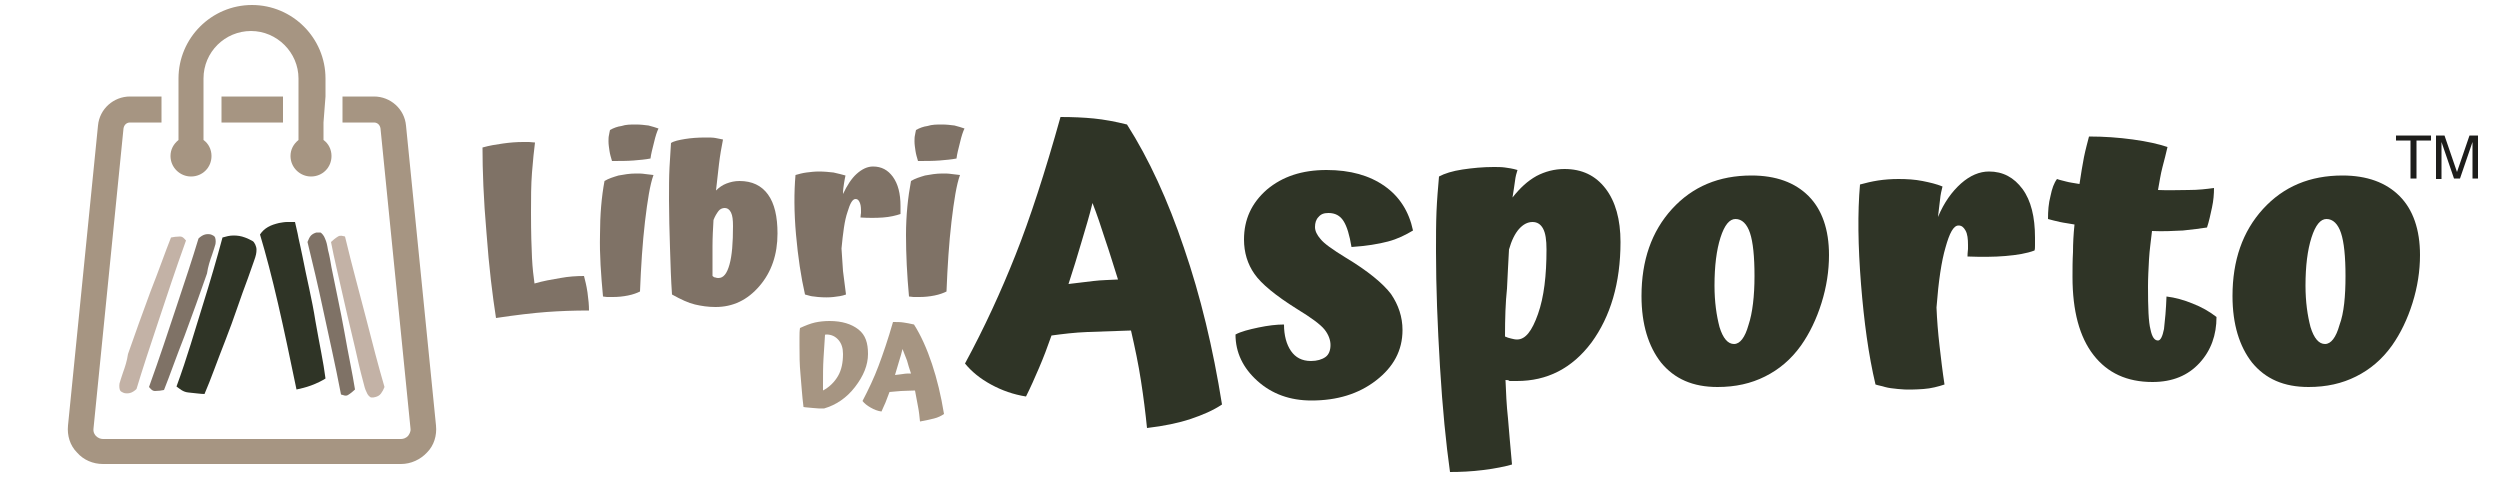
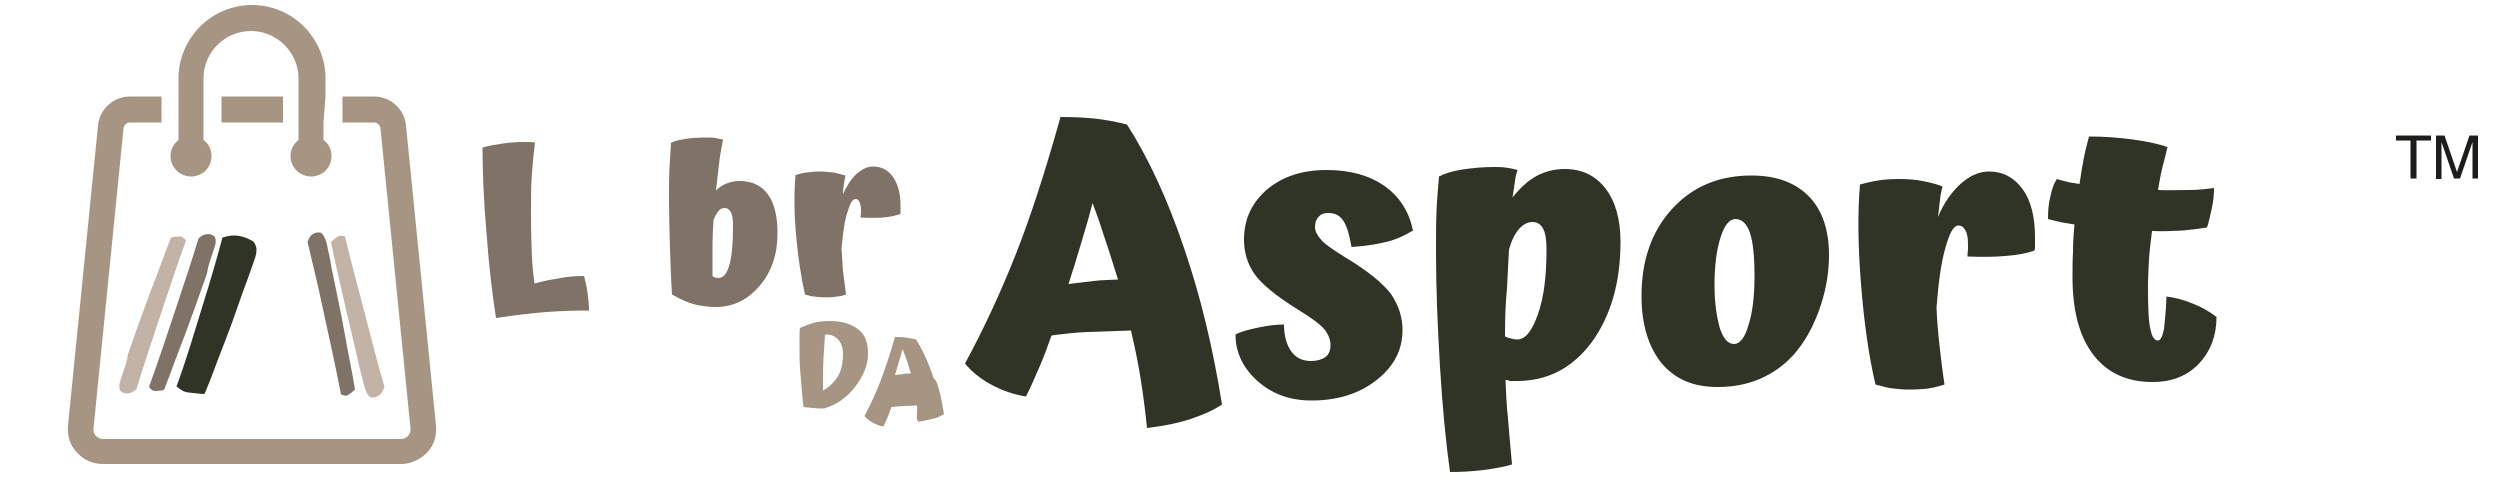
<svg xmlns="http://www.w3.org/2000/svg" version="1.1" id="Livello_1" x="0px" y="0px" viewBox="0 0 500 96.4" style="enable-background:new 0 0 500 96.4;" xml:space="preserve">
  <style type="text/css">
	.st0{fill:#7F7266;}
	.st1{fill:#2F3426;}
	.st2{fill:#A69582;}
	.st3{fill:#C3B2A6;}
	.st4{fill:#1D1D1B;}
</style>
  <g>
    <path class="st0" d="M116.8,55.2c0.2,0.8,0.5,1.9,0.7,3.3s0.3,2.6,0.3,3.6c-3,0-5.8,0.1-8.5,0.3c-2.7,0.2-6.1,0.6-10.1,1.2   c-0.7-4.5-1.4-10.1-1.9-17c-0.6-6.8-0.8-12.6-0.8-17.1c1.4-0.4,2.7-0.6,4.1-0.8s2.7-0.3,4-0.3c0.4,0,0.8,0,1.2,0   c0.4,0,0.8,0.1,1.2,0.1c-0.2,1.5-0.4,3.5-0.6,6s-0.2,5.2-0.2,8c0,4.1,0.1,7.1,0.2,9.1s0.3,3.7,0.5,5.1c1.7-0.5,3.4-0.8,5.2-1.1   C113.7,55.3,115.3,55.2,116.8,55.2z" />
-     <path class="st0" d="M120.9,36.2c0.8-0.5,1.8-0.8,2.8-1.1c1.1-0.2,2.2-0.4,3.5-0.4c0.6,0,1.2,0,1.8,0.1c0.6,0.1,1.1,0.1,1.7,0.2   c-0.7,1.9-1.2,5.1-1.7,9.3c-0.5,4.3-0.8,8.9-1,14c-0.6,0.3-1.4,0.6-2.4,0.8c-1,0.2-2,0.3-3,0.3c-0.4,0-0.8,0-1.2,0   c-0.3,0-0.6-0.1-0.8-0.1c-0.4-4.3-0.7-8.4-0.6-12.3C120,43,120.3,39.4,120.9,36.2z M127.2,24.9c0.9,0,1.7,0.1,2.5,0.2   c0.8,0.2,1.4,0.4,2,0.6c-0.3,0.6-0.6,1.5-0.9,2.8c-0.3,1.2-0.6,2.3-0.7,3.2c-1,0.2-2.2,0.3-3.4,0.4c-1.3,0.1-2.7,0.1-4.3,0.1   c-0.2-0.7-0.4-1.3-0.5-2s-0.2-1.3-0.2-1.9c0-0.5,0-0.9,0.1-1.3s0.1-0.7,0.2-1c0.7-0.4,1.5-0.7,2.3-0.8   C125.2,24.9,126.1,24.9,127.2,24.9z" />
    <path class="st0" d="M155.5,46.7c0,4.2-1.2,7.7-3.6,10.5c-2.4,2.8-5.3,4.2-8.8,4.2c-1.5,0-2.8-0.2-4.1-0.5s-2.8-1-4.6-2   c-0.2-2.8-0.3-6-0.4-9.3s-0.2-6.6-0.2-9.6c0-2.5,0-4.6,0.1-6.5s0.2-3.5,0.3-4.9c0.6-0.4,1.6-0.6,2.8-0.8c1.2-0.2,2.6-0.3,4.1-0.3   c0.8,0,1.5,0,2,0.1s1,0.2,1.5,0.3c-0.3,1.5-0.6,3.2-0.8,4.9c-0.2,1.7-0.4,3.5-0.6,5.3c0.6-0.6,1.3-1.1,2.1-1.4s1.6-0.5,2.6-0.5   c2.5,0,4.4,0.9,5.7,2.7C154.9,40.7,155.5,43.3,155.5,46.7z M142.5,55.2c0.2,0.2,0.4,0.3,0.6,0.3c0.2,0.1,0.4,0.1,0.6,0.1   c1,0,1.7-0.9,2.2-2.7c0.5-1.8,0.7-4.3,0.7-7.7c0-1.2-0.1-2.1-0.4-2.7c-0.3-0.6-0.7-0.9-1.3-0.9c-0.4,0-0.9,0.2-1.2,0.6   s-0.7,1-1,1.8c-0.1,1.7-0.2,3.5-0.2,5.3S142.5,53.3,142.5,55.2z" />
    <path class="st0" d="M168.3,49.7c0.1,1.5,0.2,3,0.3,4.5c0.2,1.5,0.4,3.1,0.6,4.7c-0.8,0.3-1.6,0.4-2.5,0.5s-1.9,0.1-3.1,0   c-0.6-0.1-1.1-0.1-1.5-0.2s-0.8-0.2-1.1-0.3c-0.8-3.5-1.4-7.5-1.8-12s-0.4-8.5-0.1-11.9c0.7-0.2,1.4-0.4,2.2-0.5s1.6-0.2,2.5-0.2   c1,0,2,0.1,2.9,0.2c0.9,0.2,1.7,0.4,2.4,0.6c-0.1,0.4-0.2,1-0.3,1.6s-0.2,1.3-0.2,2.1c0.8-1.7,1.7-3.1,2.7-4c1.1-1,2.2-1.5,3.3-1.5   c1.7,0,3,0.7,4,2.1s1.5,3.3,1.5,5.8c0,0.4,0,0.7,0,1c0,0.2,0,0.4,0,0.6c-0.9,0.3-2.1,0.6-3.5,0.7s-2.9,0.1-4.5,0   c0-0.4,0.1-0.8,0.1-0.9c0-0.2,0-0.3,0-0.5c0-0.8-0.1-1.3-0.3-1.7s-0.4-0.6-0.8-0.6c-0.6,0-1.1,0.9-1.6,2.6   C168.9,44.1,168.6,46.6,168.3,49.7z" />
-     <path class="st0" d="M182.2,36.2c0.8-0.5,1.8-0.8,2.8-1.1c1.1-0.2,2.2-0.4,3.5-0.4c0.6,0,1.2,0,1.8,0.1s1.1,0.1,1.7,0.2   c-0.7,1.9-1.2,5.1-1.7,9.3c-0.5,4.3-0.8,8.9-1,14c-0.6,0.3-1.4,0.6-2.4,0.8c-1,0.2-2,0.3-3,0.3c-0.4,0-0.8,0-1.2,0   c-0.3,0-0.6-0.1-0.9-0.1c-0.4-4.3-0.6-8.4-0.6-12.3C181.2,43,181.6,39.4,182.2,36.2z M188.4,24.9c0.9,0,1.7,0.1,2.5,0.2   c0.8,0.2,1.4,0.4,2,0.6c-0.3,0.6-0.6,1.5-0.9,2.8c-0.3,1.2-0.6,2.3-0.7,3.2c-1,0.2-2.2,0.3-3.4,0.4c-1.3,0.1-2.7,0.1-4.3,0.1   c-0.2-0.7-0.4-1.3-0.5-2s-0.2-1.3-0.2-1.9c0-0.5,0-0.9,0.1-1.3s0.1-0.7,0.2-1c0.7-0.4,1.5-0.7,2.3-0.8   C186.4,24.9,187.4,24.9,188.4,24.9z" />
  </g>
  <g>
    <path class="st1" d="M244.4,80.9c-1.8,1.2-3.9,2.1-6.3,2.9c-2.4,0.8-5.3,1.4-8.7,1.8c-0.3-3-0.7-6.2-1.2-9.4   c-0.5-3.3-1.2-6.6-2-10.1c-3.2,0.1-6.1,0.2-8.7,0.3s-5,0.4-7.2,0.7c-0.8,2.3-1.6,4.4-2.5,6.5c-0.9,2.1-1.7,3.9-2.6,5.7   c-2.5-0.4-4.8-1.2-7-2.4c-2.2-1.2-3.9-2.6-5.2-4.2c3.9-7.2,7.2-14.4,10.1-21.7s5.9-16.5,9-27.6c2.5,0,4.7,0.1,6.7,0.3   s4.2,0.6,6.6,1.2c4.4,6.9,8.2,15.2,11.4,24.7C240.1,59.2,242.6,69.6,244.4,80.9z M218.5,40.6c-0.6,2.5-1.4,5.1-2.2,7.8   c-0.8,2.8-1.7,5.6-2.6,8.4c1.7-0.2,3.4-0.4,5-0.6s3.3-0.2,4.9-0.3c-0.9-2.8-1.7-5.5-2.6-8.1C220.2,45.3,219.4,42.9,218.5,40.6z" />
    <path class="st1" d="M269.1,51.5c4.5,2.7,7.5,5.2,9.1,7.3c1.5,2.2,2.3,4.6,2.3,7.2c0,4.1-1.8,7.4-5.3,10.1s-7.8,4-12.9,4   c-4.3,0-7.9-1.3-10.8-3.9c-2.9-2.6-4.4-5.7-4.4-9.3c1.1-0.6,2.7-1,4.6-1.4c1.9-0.4,3.6-0.6,5.1-0.6c0,2.2,0.5,4,1.4,5.3s2.2,2,4,2   c1.2,0,2.2-0.3,2.9-0.8s1-1.4,1-2.4s-0.4-2.1-1.2-3.1c-0.8-1-2.7-2.4-5.5-4.1c-4.3-2.7-7.1-5-8.5-7s-2.1-4.3-2.1-6.9   c0-4,1.5-7.3,4.6-10c3.1-2.6,7-3.9,11.9-3.9c4.8,0,8.6,1.1,11.6,3.2s4.9,5.1,5.7,8.9c-1.5,0.9-3.1,1.7-5,2.2s-4.3,0.9-7.3,1.1   c-0.4-2.4-0.9-4.1-1.6-5.2s-1.7-1.6-3-1.6c-0.9,0-1.5,0.2-2,0.8c-0.5,0.5-0.7,1.2-0.7,2s0.4,1.6,1.1,2.4   C264.8,48.7,266.5,49.9,269.1,51.5z" />
    <path class="st1" d="M301.1,76c0.1,2.5,0.2,5,0.5,7.7c0.2,2.7,0.5,5.7,0.8,9.2c-1.4,0.4-3.3,0.8-5.7,1.1s-4.6,0.4-6.7,0.4   c-0.8-5.7-1.5-12.7-2-21s-0.8-16-0.8-23.1c0-3,0-5.6,0.1-8s0.3-4.7,0.5-7c1.1-0.6,2.7-1.1,4.7-1.4s4.1-0.5,6.2-0.5   c0.9,0,1.6,0,2.3,0.1c0.7,0.1,1.5,0.2,2.5,0.5c-0.2,0.6-0.4,1.3-0.5,2.2s-0.3,1.9-0.5,3.3c1.5-1.9,3-3.3,4.8-4.3   c1.7-0.9,3.6-1.4,5.6-1.4c3.5,0,6.2,1.3,8.2,3.9s3,6.2,3,10.7c0,8.2-2,14.9-5.8,20.1c-3.9,5.2-8.9,7.7-14.9,7.7c-0.6,0-1.1,0-1.5,0   C301.7,76,301.4,76,301.1,76z M301,67.3c0.4,0.2,0.8,0.3,1.2,0.4c0.4,0.1,0.8,0.2,1.2,0.2c1.7,0,3-1.7,4.2-5.1   c1.2-3.4,1.7-7.7,1.7-12.9c0-1.9-0.2-3.3-0.7-4.2c-0.5-0.9-1.2-1.3-2.1-1.3c-1,0-1.9,0.5-2.7,1.4s-1.5,2.3-2,4.1   c-0.1,2.4-0.3,5-0.4,7.8C301.1,60.5,301,63.7,301,67.3z" />
    <path class="st1" d="M328.3,59.2c0-7.1,2-12.9,6.1-17.4s9.4-6.7,15.9-6.7c4.9,0,8.7,1.4,11.4,4.1s4.1,6.7,4.1,11.8   c0,3.2-0.5,6.4-1.5,9.6s-2.4,6.1-4.1,8.5c-2,2.8-4.4,4.8-7.2,6.2c-2.8,1.4-5.9,2.1-9.5,2.1c-4.9,0-8.6-1.6-11.3-4.9   C329.7,69.3,328.3,64.9,328.3,59.2z M350.9,55.2c0-3.9-0.3-6.8-0.9-8.6s-1.6-2.8-2.9-2.8c-1.2,0-2.2,1.2-3,3.7s-1.2,5.7-1.2,9.6   c0,3.3,0.4,6,1,8.3c0.7,2.3,1.7,3.4,2.9,3.4c1.2,0,2.2-1.3,2.9-3.8C350.5,62.6,350.9,59.2,350.9,55.2z" />
    <path class="st1" d="M387.3,61.5c0.1,2.5,0.3,5,0.6,7.6c0.3,2.6,0.6,5.2,1,7.8c-1.2,0.4-2.7,0.8-4.2,0.9c-1.5,0.1-3.3,0.2-5.1,0   c-1-0.1-1.9-0.2-2.6-0.4c-0.6-0.2-1.3-0.3-1.9-0.5c-1.4-5.9-2.3-12.6-2.9-20.1c-0.6-7.6-0.7-14.2-0.2-19.9c1.1-0.3,2.3-0.6,3.6-0.8   s2.7-0.3,4.1-0.3c1.7,0,3.3,0.1,4.8,0.4s2.8,0.6,4,1.1c-0.2,0.8-0.4,1.6-0.5,2.7s-0.3,2.2-0.4,3.4c1.2-2.9,2.8-5.1,4.6-6.7   c1.8-1.6,3.7-2.4,5.6-2.4c2.8,0,5,1.2,6.7,3.5s2.5,5.6,2.5,9.7c0,0.7,0,1.2,0,1.6s0,0.7-0.1,1c-1.6,0.6-3.5,0.9-5.8,1.1   s-4.9,0.2-7.6,0.1c0-0.8,0.1-1.3,0.1-1.5c0-0.3,0-0.5,0-0.8c0-1.2-0.1-2.2-0.5-2.9s-0.8-1-1.4-1c-1,0-1.8,1.5-2.6,4.4   C388.3,52.2,387.7,56.2,387.3,61.5z" />
    <path class="st1" d="M433.3,59.3c1.7,0.2,3.5,0.7,5.2,1.4c1.8,0.7,3.4,1.6,4.8,2.7c0,3.6-1.1,6.7-3.4,9.2s-5.4,3.8-9.4,3.8   c-5.1,0-9-1.8-11.8-5.4c-2.8-3.6-4.2-8.8-4.2-15.6c0-1.6,0-3.3,0.1-5c0-1.7,0.1-3.6,0.3-5.5c-1-0.2-2-0.3-2.9-0.5s-1.7-0.4-2.4-0.6   c0-1.6,0.1-3.1,0.5-4.6c0.3-1.5,0.7-2.6,1.3-3.4c0.5,0.2,1.1,0.3,1.8,0.5c0.7,0.2,1.6,0.3,2.7,0.5c0.3-2.1,0.6-3.8,0.9-5.4   c0.3-1.5,0.7-2.9,1-4.1c3,0,5.9,0.2,8.8,0.6s5.1,0.9,6.9,1.5c-0.3,1.2-0.6,2.6-1,4c-0.4,1.5-0.6,3-0.9,4.6c2.1,0.1,4.1,0,6.1,0   s3.6-0.2,5.1-0.4c0,1.2-0.1,2.5-0.4,3.9s-0.6,2.8-1,4c-1.3,0.2-2.9,0.4-4.8,0.6c-2,0.1-4,0.2-6.2,0.1c-0.2,1.9-0.5,3.8-0.6,5.7   c-0.1,1.9-0.2,3.7-0.2,5.4c0,4.2,0.1,7.1,0.5,8.6c0.3,1.5,0.8,2.2,1.5,2.2c0.5,0,0.9-0.8,1.2-2.3C433,64.1,433.2,62,433.3,59.3z" />
-     <path class="st1" d="M446.5,59.2c0-7.1,2-12.9,6.1-17.4s9.4-6.7,15.9-6.7c4.9,0,8.7,1.4,11.4,4.1S484,45.9,484,51   c0,3.2-0.5,6.4-1.5,9.6s-2.4,6.1-4.1,8.5c-2,2.8-4.4,4.8-7.2,6.2c-2.8,1.4-5.9,2.1-9.5,2.1c-4.9,0-8.6-1.6-11.3-4.9   C447.9,69.3,446.5,64.9,446.5,59.2z M469.1,55.2c0-3.9-0.3-6.8-0.9-8.6s-1.6-2.8-2.9-2.8c-1.2,0-2.2,1.2-3,3.7s-1.2,5.7-1.2,9.6   c0,3.3,0.4,6,1,8.3c0.7,2.3,1.7,3.4,2.9,3.4c1.2,0,2.2-1.3,2.9-3.8C468.8,62.6,469.1,59.2,469.1,55.2z" />
  </g>
  <g>
    <path class="st2" d="M173.6,70.8c0,2.2-0.9,4.4-2.6,6.6s-3.8,3.6-6.2,4.3c-0.7,0-1.4,0-2.2-0.1c-0.8-0.1-1.4-0.1-1.9-0.2   c-0.3-2.3-0.4-4.4-0.6-6.5c-0.2-2.1-0.2-3.9-0.2-5.7c0-0.6,0-1.2,0-1.8s0-1.2,0.1-1.8c1.1-0.5,2.1-0.9,3-1.1s1.9-0.3,2.9-0.3   c2.5,0,4.4,0.6,5.8,1.7C173.1,67,173.6,68.6,173.6,70.8z M165,67c-0.1,1.5-0.2,3.1-0.3,4.7c-0.1,1.6-0.1,3.3-0.1,5.1   c0,0.3,0,0.6,0,0.8s0,0.3,0,0.5c1.3-0.7,2.3-1.7,3-2.9c0.7-1.2,1-2.7,1-4.4c0-1.2-0.3-2.1-0.9-2.8c-0.6-0.7-1.4-1.1-2.4-1.1   c-0.1,0-0.2,0-0.2,0L165,67z" />
-     <path class="st2" d="M188.8,82.8c-0.6,0.4-1.2,0.7-2,0.9c-0.8,0.2-1.7,0.4-2.8,0.6c-0.1-1-0.2-2-0.4-3s-0.4-2.1-0.6-3.2   c-1,0-2,0.1-2.8,0.1c-0.8,0.1-1.6,0.1-2.3,0.2c-0.3,0.7-0.5,1.4-0.8,2.1s-0.6,1.3-0.8,1.8c-0.8-0.1-1.5-0.4-2.2-0.8   c-0.7-0.4-1.2-0.8-1.6-1.3c1.2-2.3,2.3-4.6,3.2-7c0.9-2.4,1.9-5.3,2.9-8.8c0.8,0,1.5,0,2.1,0.1c0.6,0.1,1.3,0.2,2.1,0.4   c1.4,2.2,2.6,4.9,3.6,7.9C187.4,75.8,188.2,79.1,188.8,82.8z M180.5,69.8c-0.2,0.8-0.4,1.6-0.7,2.5c-0.3,0.9-0.5,1.8-0.8,2.7   c0.6-0.1,1.1-0.1,1.6-0.2c0.5-0.1,1.1-0.1,1.6-0.1c-0.3-0.9-0.6-1.8-0.8-2.6C181.1,71.3,180.8,70.6,180.5,69.8z" />
+     <path class="st2" d="M188.8,82.8c-0.6,0.4-1.2,0.7-2,0.9c-0.8,0.2-1.7,0.4-2.8,0.6s-0.4-2.1-0.6-3.2   c-1,0-2,0.1-2.8,0.1c-0.8,0.1-1.6,0.1-2.3,0.2c-0.3,0.7-0.5,1.4-0.8,2.1s-0.6,1.3-0.8,1.8c-0.8-0.1-1.5-0.4-2.2-0.8   c-0.7-0.4-1.2-0.8-1.6-1.3c1.2-2.3,2.3-4.6,3.2-7c0.9-2.4,1.9-5.3,2.9-8.8c0.8,0,1.5,0,2.1,0.1c0.6,0.1,1.3,0.2,2.1,0.4   c1.4,2.2,2.6,4.9,3.6,7.9C187.4,75.8,188.2,79.1,188.8,82.8z M180.5,69.8c-0.2,0.8-0.4,1.6-0.7,2.5c-0.3,0.9-0.5,1.8-0.8,2.7   c0.6-0.1,1.1-0.1,1.6-0.2c0.5-0.1,1.1-0.1,1.6-0.1c-0.3-0.9-0.6-1.8-0.8-2.6C181.1,71.3,180.8,70.6,180.5,69.8z" />
  </g>
  <g>
    <path class="st2" d="M65.1,19.3L65.1,19.3v-3.6C65.1,7.6,58.5,1,50.4,1S35.7,7.6,35.7,15.7v2l0,0v8.2l0,0V28   c-1,0.8-1.6,1.9-1.6,3.2c0,2.3,1.9,4.1,4.1,4.1c2.3,0,4.1-1.8,4.1-4.1c0-1.3-0.6-2.5-1.6-3.2v-3.5l0,0v-5.2l0,0v-3.6   c0-5.3,4.3-9.5,9.5-9.5s9.5,4.3,9.5,9.5v2l0,0v8.2l0,0V28c-1,0.8-1.6,1.9-1.6,3.2c0,2.3,1.9,4.1,4.1,4.1c2.3,0,4.1-1.8,4.1-4.1   c0-1.3-0.6-2.5-1.6-3.2v-3.5l0,0L65.1,19.3L65.1,19.3z M56.6,19.3H44.3v5.2h12.3V19.3z M87.2,85.1l-6-60c-0.3-3.3-3.1-5.8-6.4-5.8   h-6.3v5.2h6.3c0.7,0,1.2,0.5,1.3,1.2l6,60c0.1,0.7-0.3,1.2-0.5,1.5c-0.4,0.4-0.9,0.6-1.4,0.6h-2.7H23.3h-2.7c-0.5,0-1-0.2-1.4-0.6   c-0.2-0.2-0.6-0.7-0.5-1.5l6-60c0.1-0.7,0.6-1.2,1.3-1.2h6.3v-5.2H26c-3.3,0-6.1,2.5-6.4,5.8l-6,60c-0.2,2,0.4,4,1.8,5.4   c1.3,1.5,3.2,2.3,5.2,2.3h10.9h37.8h10.9c2,0,3.9-0.9,5.2-2.3C86.8,89.1,87.4,87.1,87.2,85.1" />
-     <path class="st1" d="M59.7,47.6c-0.2-1.2-0.5-2.2-0.7-3.2c-0.6,0-1.1,0-1.6,0s-1,0.1-1.6,0.2c-0.8,0.2-1.5,0.4-2.2,0.8   s-1.2,0.9-1.6,1.5c1.2,4,2.4,8.6,3.6,13.8s2.4,10.9,3.7,17.2c0.9-0.2,1.8-0.4,2.9-0.8c1.1-0.4,2.3-1,2.9-1.4   c-0.4-3.2-1.2-6.8-2-11.4c-0.7-4.5-1.8-8.8-2.6-13C60.2,50,60,48.8,59.7,47.6" />
    <path class="st1" d="M50.8,52.2c0.4-1.1,0.5-1.6,0.5-2.3c0-0.6-0.4-1.5-0.8-1.7c-0.4-0.2-0.9-0.5-1.5-0.7c-0.8-0.3-1.5-0.4-2.3-0.4   s-1.5,0.2-2.2,0.4c-1.1,4.1-2.4,8.6-4,13.7s-3,10.1-5.2,16.1c0.7,0.5,1.3,1.1,2.4,1.2c1.1,0.1,2.5,0.3,3.2,0.3   c1.3-3,2.5-6.5,4.2-10.8s3-8.5,4.5-12.4C50,54.5,50.4,53.3,50.8,52.2" />
    <path class="st0" d="M42.4,51c0.4-1.1,0.5-1.6,0.7-2.2c0.1-0.6,0-1.3-0.2-1.5s-0.5-0.3-0.7-0.4c-0.4-0.1-0.8-0.1-1.2,0   s-0.9,0.4-1.3,0.8c-1.2,4-2.7,8.5-4.4,13.6s-3.3,10-5.5,16.1c0.3,0.3,0.6,0.8,1.2,0.8s1.4-0.1,1.8-0.2c1.2-3,2.4-6.5,4.1-10.8   c1.6-4.3,3.1-8.5,4.5-12.5C41.6,53.3,42,52.1,42.4,51" />
    <path class="st0" d="M65.6,50c-0.2-1.2-0.3-1.6-0.6-2.3c-0.2-0.6-0.7-1.1-0.9-1.2c-0.3,0-0.5,0-0.8,0c-0.4,0.1-0.8,0.3-1.1,0.6   s-0.5,0.8-0.7,1.3c1,4.1,2.1,8.7,3.2,13.9s2.3,10.3,3.5,16.6c0.5,0.1,0.9,0.4,1.4,0.1s1.1-0.8,1.4-1.1c-0.5-3.2-1.3-6.8-2.1-11.4   c-0.8-4.5-1.8-8.9-2.6-13C66.1,52.3,65.9,51.1,65.6,50" />
    <path class="st3" d="M72.6,76.2c0.3,1.2,0.4,1.6,0.7,2.2c0.2,0.6,0.7,1.1,1,1.1s0.5,0,0.8-0.1c0.4-0.1,0.8-0.3,1.1-0.7   s0.5-0.8,0.7-1.3c-1.2-4.1-2.4-8.7-3.7-13.8s-2.7-10-4.2-16.3c-0.5-0.1-0.9-0.3-1.4,0s-1.1,0.8-1.4,1.1c0.6,3.2,1.5,6.8,2.5,11.3   s2.1,8.8,3,12.9C72,73.9,72.3,75.1,72.6,76.2" />
    <path class="st3" d="M24.6,74.5c-0.4,1.1-0.5,1.6-0.7,2.2c-0.1,0.6,0,1.3,0.2,1.5s0.5,0.3,0.7,0.4c0.4,0.1,0.8,0.1,1.2,0   c0.4-0.1,0.9-0.4,1.3-0.8c1.2-4,2.7-8.5,4.4-13.6c1.7-5.1,3.3-10,5.5-16.1c-0.3-0.3-0.6-0.8-1.2-0.8s-1.4,0.1-1.8,0.2   c-1.2,3-2.4,6.5-4.1,10.8c-1.6,4.3-3.1,8.5-4.5,12.5C25.4,72.2,25,73.4,24.6,74.5" />
  </g>
  <g>
    <path class="st4" d="M486.2,27.1v1h-2.9v7.6h-1.2v-7.6h-2.9v-1C479.2,27.1,486.2,27.1,486.2,27.1z" />
    <path class="st4" d="M487.2,27.1h1.7l2.5,7.3l2.5-7.3h1.7v8.6h-1.1v-5.1c0-0.2,0-0.5,0-0.9s0-0.8,0-1.3l-2.5,7.3h-1.2l-2.5-7.3v0.3   c0,0.2,0,0.5,0,1s0,0.7,0,1v5.1h-1.1V27.1z" />
  </g>
</svg>